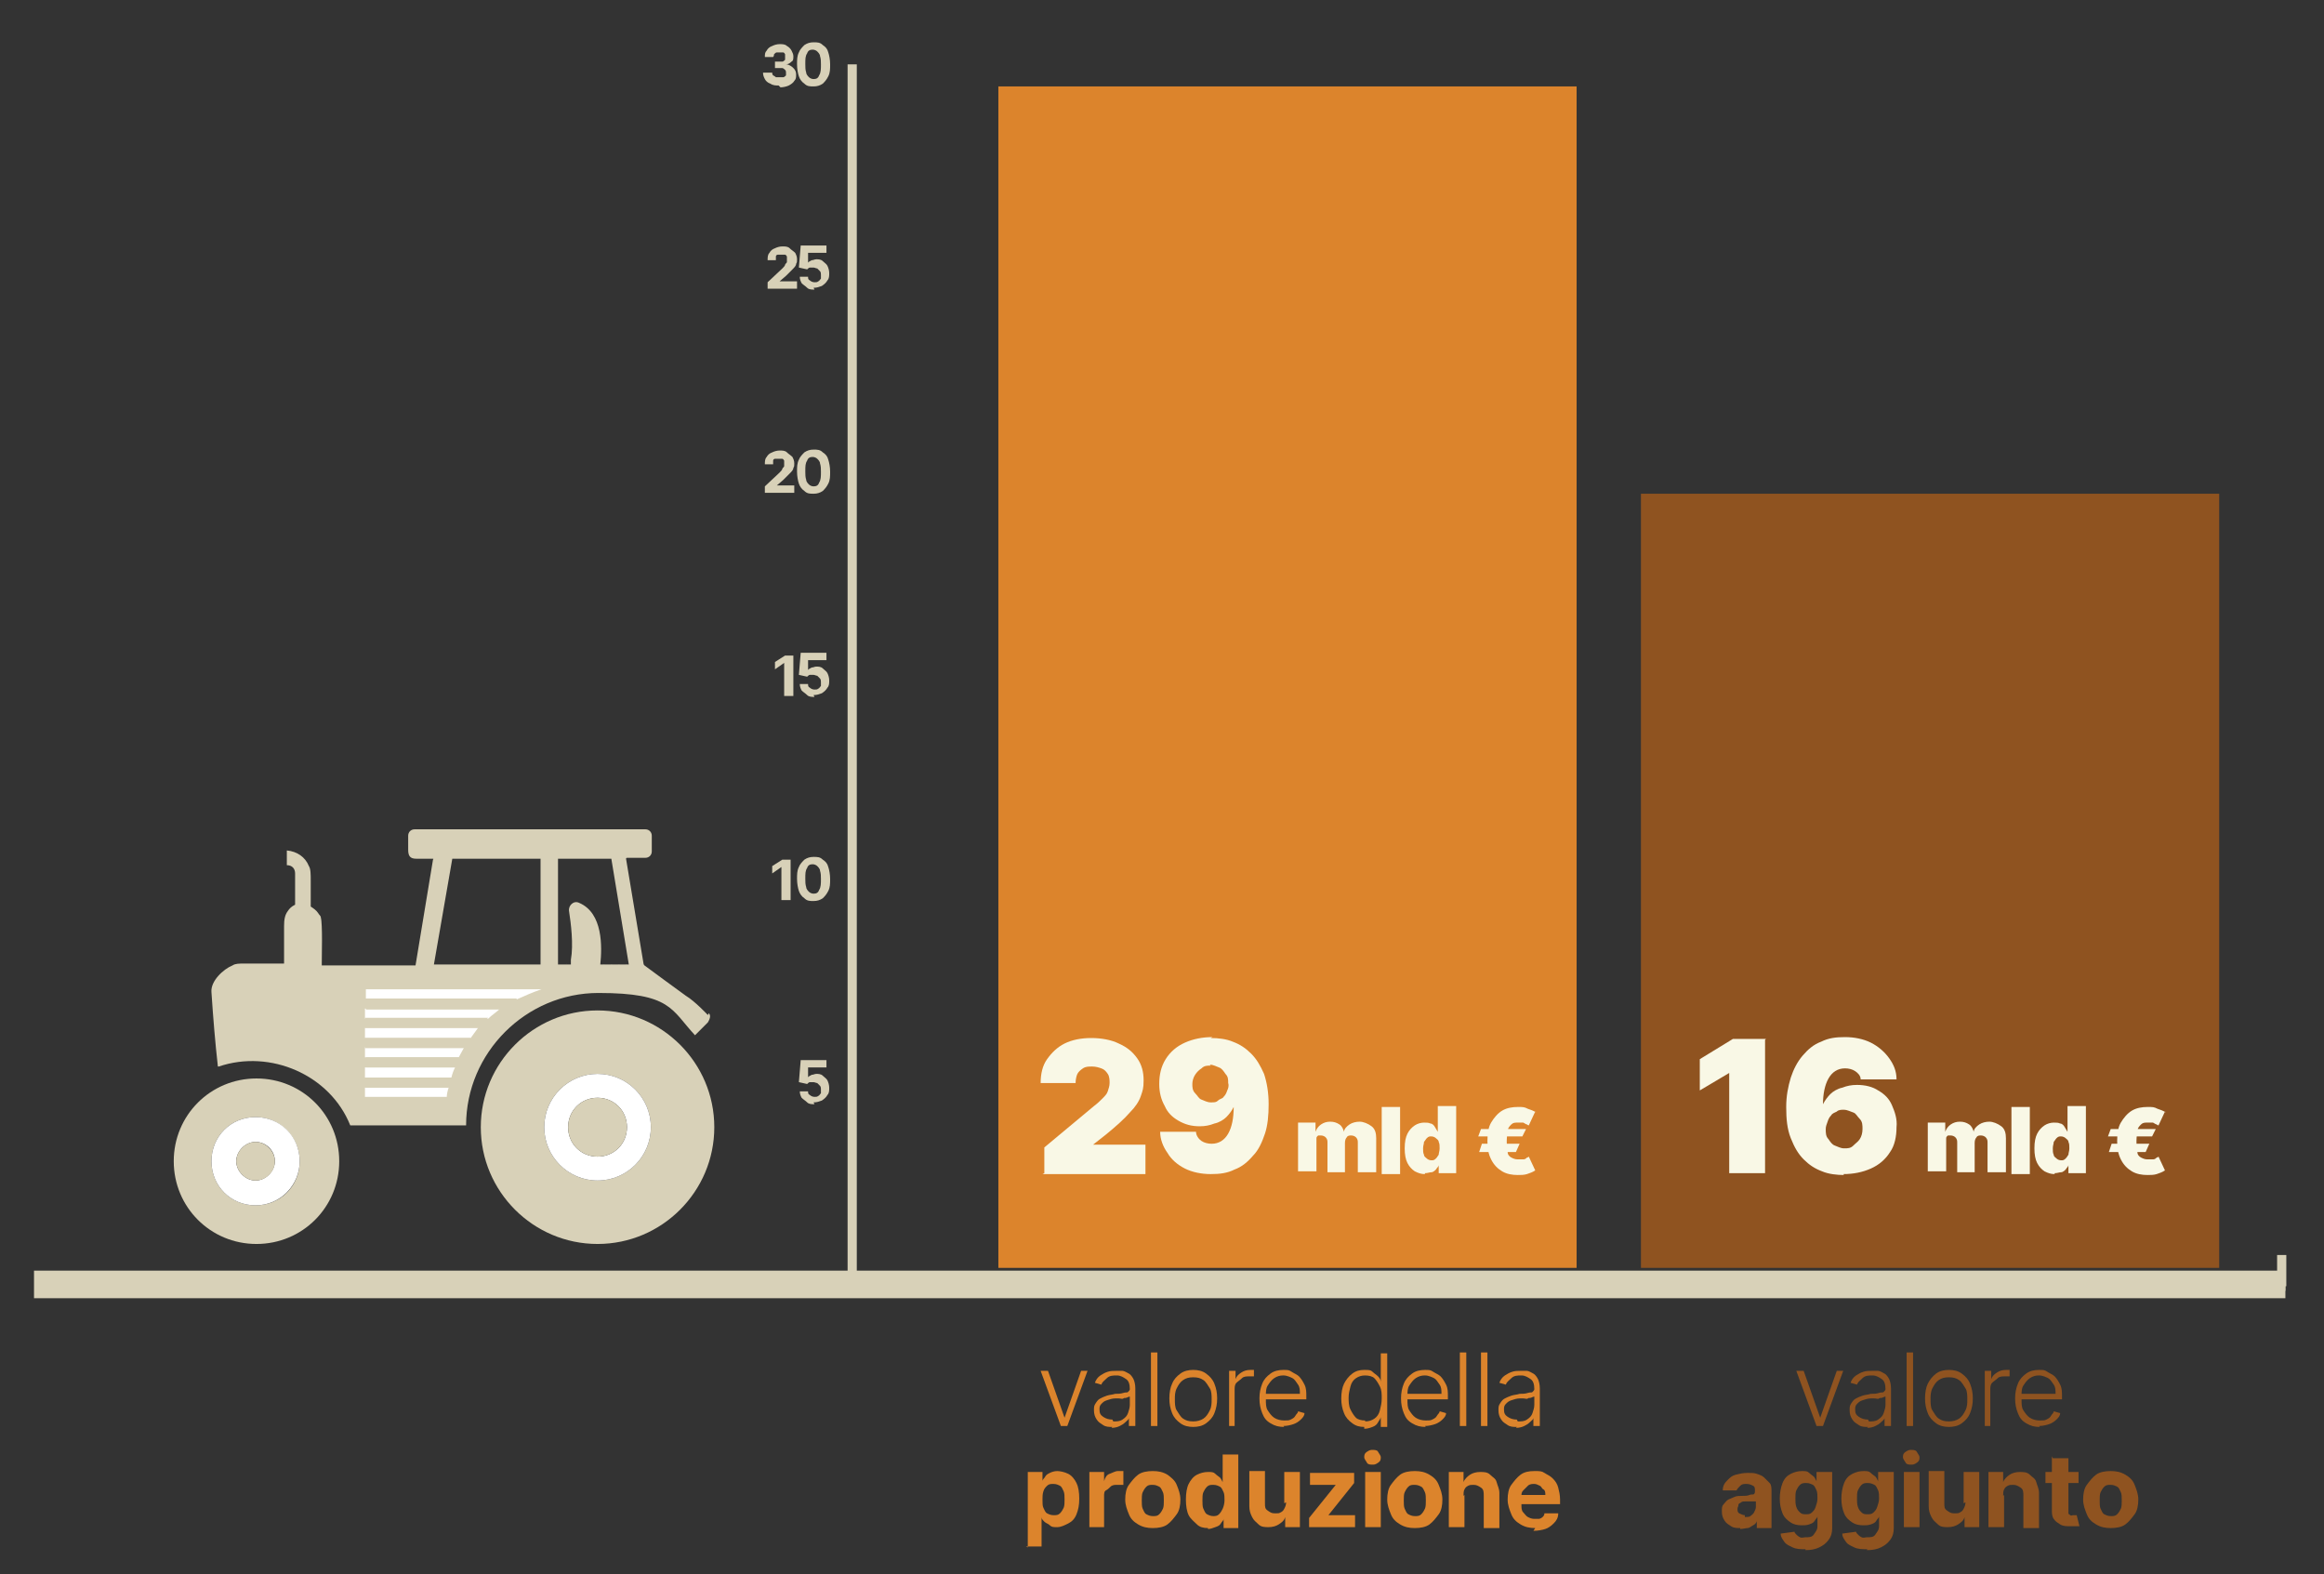
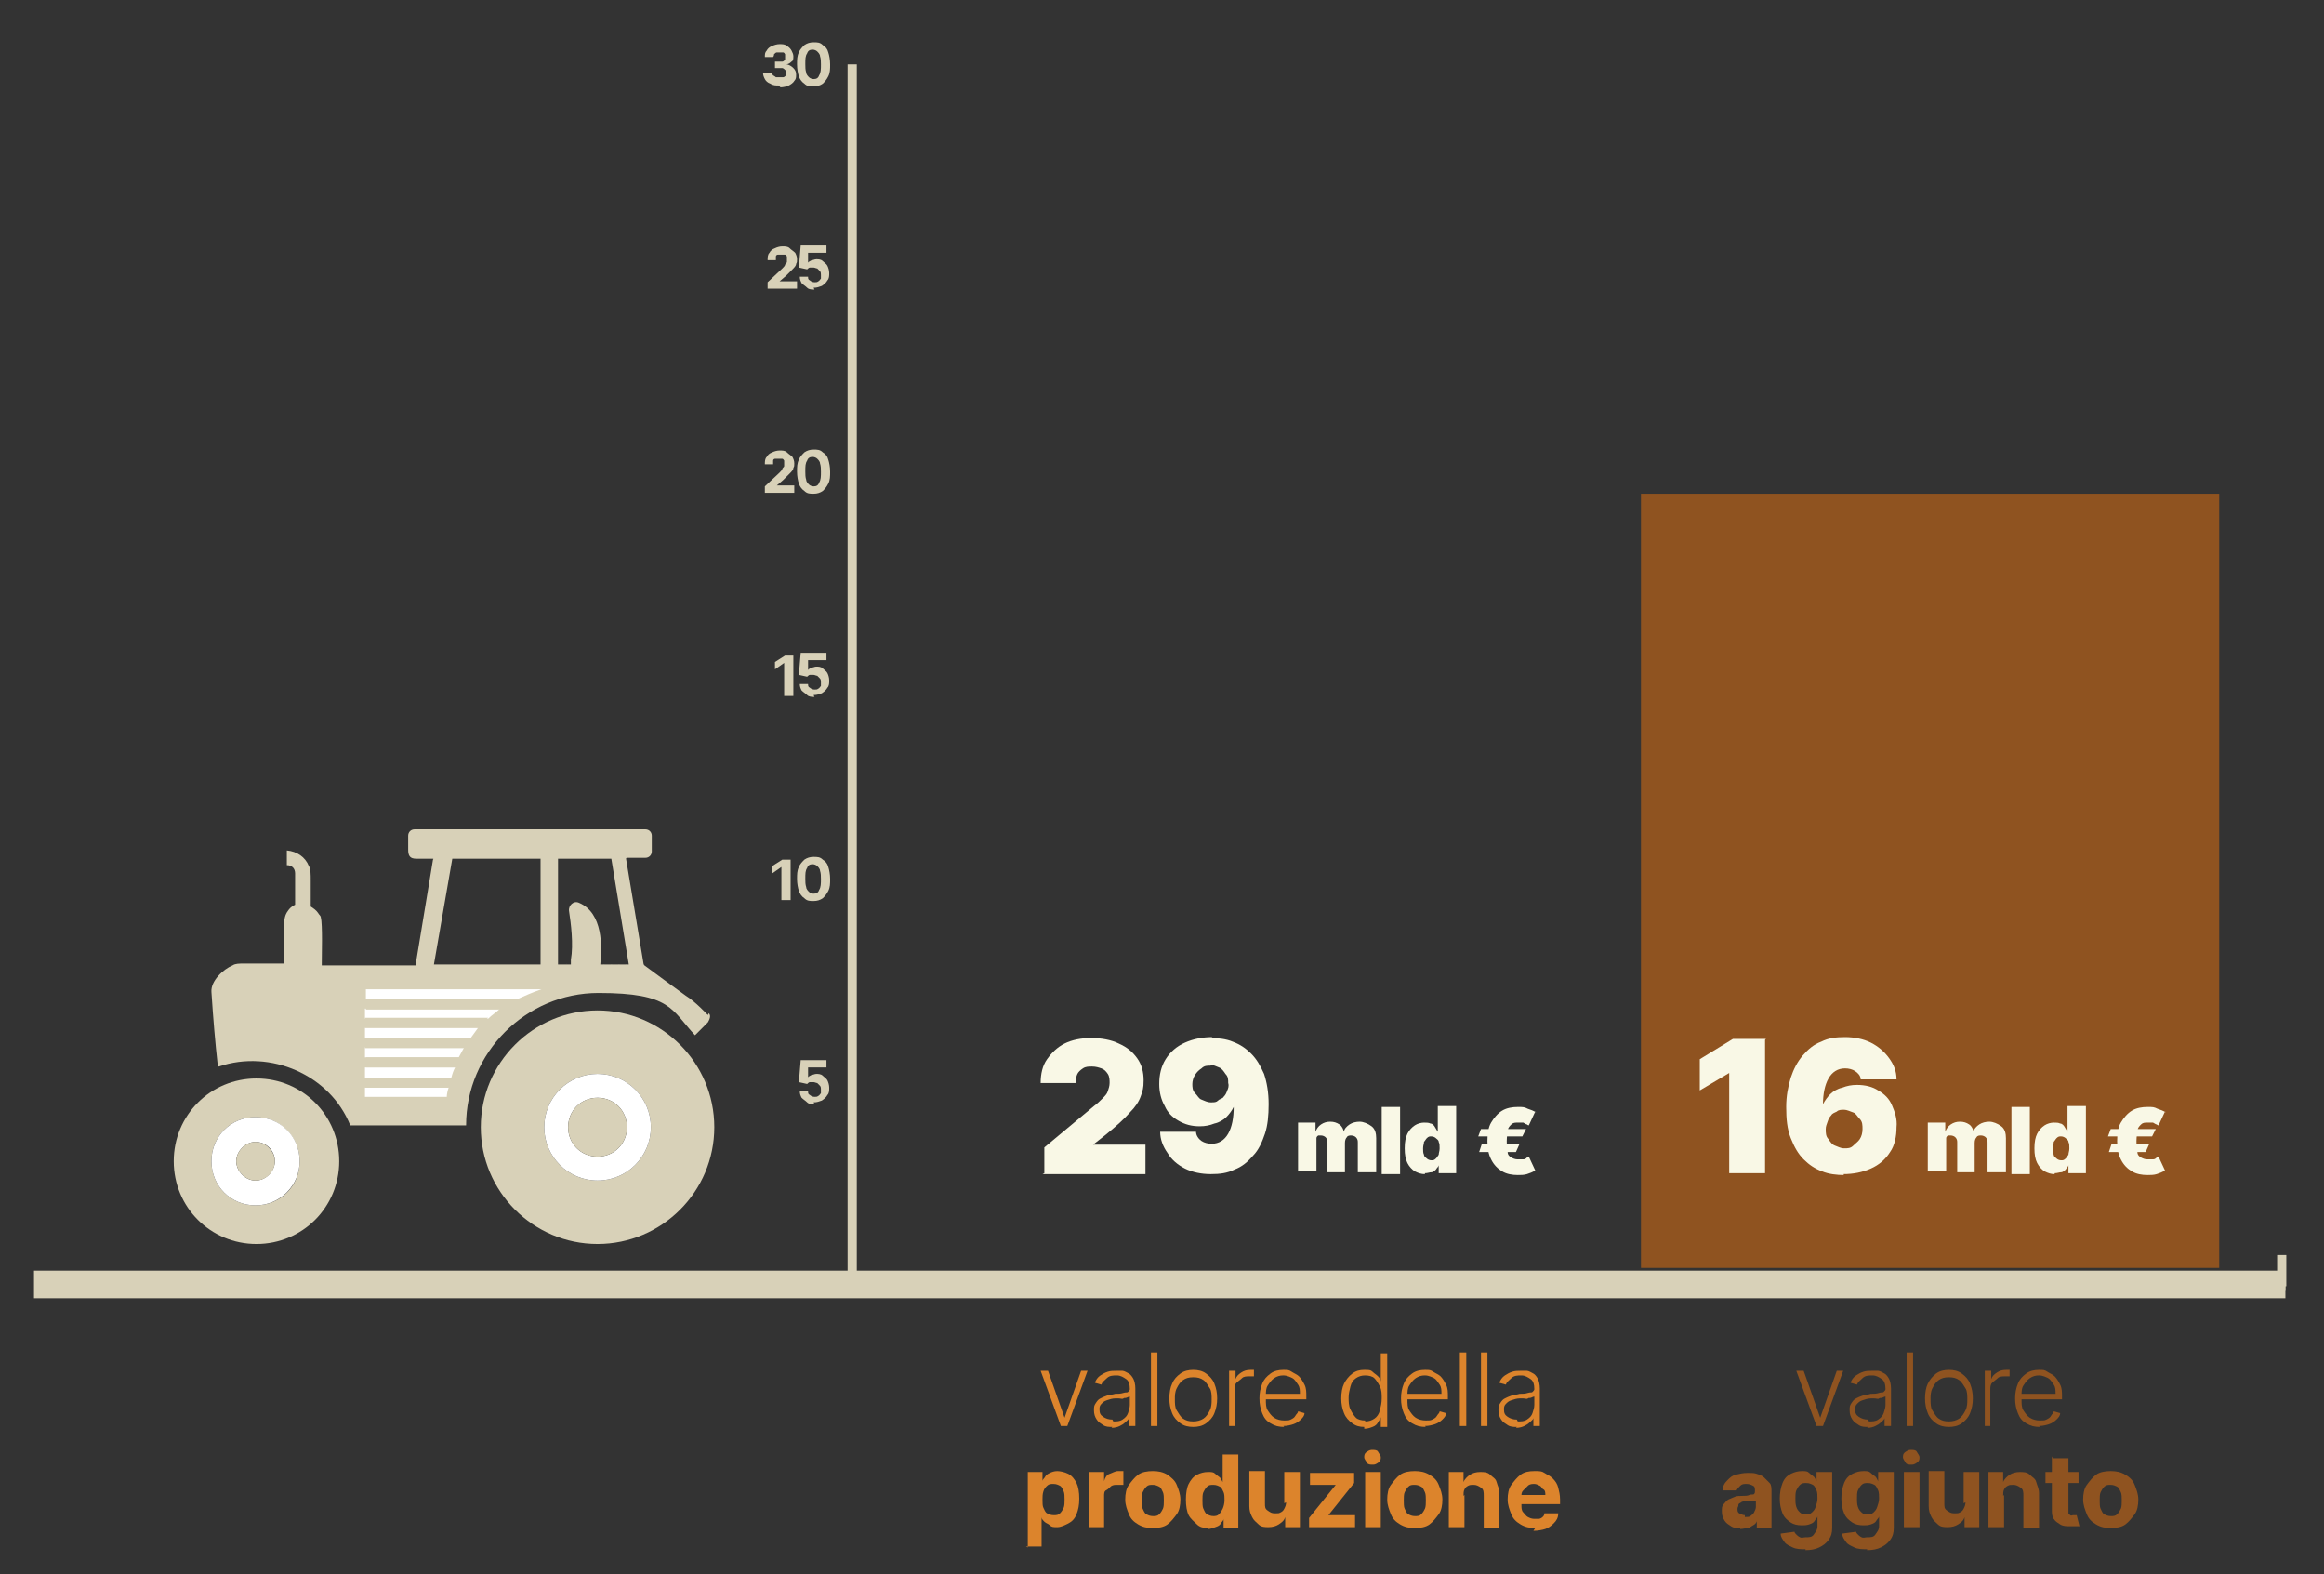
<svg xmlns="http://www.w3.org/2000/svg" version="1.1" viewBox="0 0 252.8 171.2">
  <rect x="0" y="0" width="252.8" height="171.2" fill="#333333" stroke="none" />
  <defs>
    <style>
      .st0, .st1 {
        fill: none;
      }

      .st1 {
        stroke: #d8d1b8;
        stroke-miterlimit: 10;
      }

      .st2 {
        fill: #f9f8e6;
      }

      .st3 {
        isolation: isolate;
      }

      .st4 {
        fill: #dc842c;
      }

      .st5 {
        mix-blend-mode: multiply;
      }

      .st6 {
        fill: #fff;
      }

      .st7 {
        fill: #d8d1b8;
      }

      .st8 {
        fill: #8f5320;
      }
    </style>
  </defs>
  <g class="st3">
    <g id="Layer_1">
      <rect class="st7" x="3.7" y="138.2" width="244.9" height="3" />
      <g class="st5">
        <path class="st7" d="M77,110.4s-1.4-1.5-2.4-2.1c-.3-.2-4.5-3.3-4.5-3.3,0,0-.1-.1-.1-.2l-1.9-11.4c0,0,0-.1.1-.1h2c.4,0,.7-.3.7-.7v-1.7c0-.4-.3-.7-.7-.7h-25.1c-.4,0-.7.3-.7.7v1.5c0,.7.2,1,.9,1,.5,0,1.4,0,1.8,0,0,0,.1,0,0,.1l-1.9,11.5s0,0,0,0h-6.2s0,0,0,0h-4s0,0,0,0c0-1,.1-4.5-.1-5.2,0-.2-.2-.3-.3-.5-.2-.3-.5-.5-.8-.7,0,0,0,0,0-.1,0-.9,0-1.8,0-2.7,0-.7,0-1.3-.2-1.6-.4-1-1.3-1.6-2.4-1.7,0,0,0,0,0,0v1.6c0,0,0,0,0,0,.6,0,.9.4.9.9,0,1.1,0,2.2,0,3.3,0,0,0,0,0,.1-.4.2-.6.4-.8.7-.3.4-.4.9-.4,1.6,0,.7,0,3.4,0,4.1,0,0,0,0,0,0-1.4,0-2.8,0-4.3,0-.6,0-1,0-1.3.2-1,.4-2.4,1.7-2.3,2.9.2,3,.4,5.4.7,8.1,0,0,0,0,.1,0,5.6-1.9,12.1.9,14.3,6.4,0,0,0,0,0,0h7s2.7,0,2.7,0h2.9c0-7.9,6.5-14.4,14.4-14.4s7.9,1.8,10.5,4.6l1.1-1.1c.1-.1.2-.2.3-.3.3-.5.3-.8.1-1ZM53.4,104.9h-6.2s0,0,0,0l2-11.5s0,0,0,0h9.6s0,0,0,0v11.5s0,0,0,0h-5M56.2,104.8,68.3,104.9h-3c.2-1.9.3-5.6-2.3-6.7-.6-.3-1.2.3-1.1.9.2,1.3.5,3.6.2,5.3,0,.2,0,.3,0,.5h-1.4s0,0,0,0v-11.5s0,0,0,0h5.8s0,0,0,0l1.9,11.5s0,0,0,0Z" />
        <path class="st0" d="M47.2,104.9h11.5s0,0,0,0v-11.5s0,0,0,0h-9.6s0,0,0,0l-2,11.5s0,0,0,0Z" />
        <path class="st0" d="M60.6,104.9h7.7s0,0,0,0l-1.9-11.5s0,0,0,0h-5.8s0,0,0,0v11.5s0,0,0,0Z" />
        <path class="st0" d="M66.4,93.3s0,0,0,0h-5.8s0,0,0,0v11.5s0,0,0,0h7.7s0,0,0,0l-1.9-11.5Z" />
        <path class="st0" d="M58.7,93.2h-9.6s0,0,0,0l-2,11.5s0,0,0,0h11.5s0,0,0,0v-11.5s0,0,0,0Z" />
        <g>
          <path class="st7" d="M36.9,126.3c0,5-4,9-9,9s-9-4-9-9,4-9,9-9,9,4,9,9M32.6,126.3c0-2.6-2.1-4.8-4.8-4.8s-4.8,2.1-4.8,4.8,2.1,4.8,4.8,4.8,4.8-2.1,4.8-4.8h0Z" />
          <path class="st6" d="M32.6,126.3c0,2.6-2.1,4.8-4.8,4.8s-4.8-2.1-4.8-4.8,2.1-4.8,4.8-4.8,4.8,2.1,4.8,4.8M29.9,126.3c0-1.2-1-2.1-2.1-2.1s-2.1,1-2.1,2.1,1,2.1,2.1,2.1,2.1-1,2.1-2.1h0Z" />
          <path class="st7" d="M29.9,126.3c0,1.2-1,2.1-2.1,2.1s-2.1-1-2.1-2.1,1-2.1,2.1-2.1,2.1,1,2.1,2.1h0Z" />
        </g>
        <g>
          <path class="st7" d="M77.7,122.6c0,7-5.7,12.7-12.7,12.7s-12.7-5.7-12.7-12.7,5.7-12.7,12.7-12.7,12.7,5.7,12.7,12.7M70.8,122.6c0-3.2-2.6-5.8-5.8-5.8s-5.8,2.6-5.8,5.8,2.6,5.8,5.8,5.8,5.8-2.6,5.8-5.8h0Z" />
          <path class="st6" d="M70.8,122.6c0,3.2-2.6,5.8-5.8,5.8s-5.8-2.6-5.8-5.8,2.6-5.8,5.8-5.8,5.8,2.6,5.8,5.8M68.2,122.6c0-1.8-1.4-3.2-3.2-3.2s-3.2,1.4-3.2,3.2,1.4,3.2,3.2,3.2,3.2-1.4,3.2-3.2h0Z" />
          <path class="st7" d="M68.2,122.6c0,1.8-1.4,3.2-3.2,3.2s-3.2-1.4-3.2-3.2,1.4-3.2,3.2-3.2,3.2,1.4,3.2,3.2h0Z" />
        </g>
        <g>
          <path class="st6" d="M39.7,112.9h11.5c.3-.4.5-.7.8-1.1h-12.3v1.1Z" />
          <path class="st6" d="M39.7,117.2h9.4c.1-.4.2-.7.4-1.1h-9.8v1.1Z" />
          <path class="st6" d="M39.7,119.3h8.9c0-.3.1-.7.2-1h-9.1v1Z" />
          <path class="st6" d="M39.7,115h10.2c.2-.4.4-.7.6-1.1h-10.8v1.1Z" />
          <path class="st6" d="M56.2,108.7c.9-.4,1.8-.8,2.7-1.1h-19.1v1h16.4Z" />
          <path class="st6" d="M39.7,109.7v1.1h13.4c.4-.4.9-.7,1.3-1.1h-14.7Z" />
          <path class="st7" d="M56.2,108.7h0s-16.4,0-16.4,0v1.1h14.7c.5-.4,1.1-.7,1.7-1Z" />
          <path class="st7" d="M39.7,111.8h12.3c.3-.4.7-.7,1.1-1.1h-13.4v1.1Z" />
          <path class="st7" d="M39.7,114h10.8c.2-.4.5-.7.7-1.1h-11.5v1.1Z" />
          <path class="st7" d="M39.7,116.1h9.8c.1-.4.3-.7.5-1.1h-10.2v1.1Z" />
          <path class="st7" d="M39.7,118.3h9.1c0-.4.2-.7.3-1.1h-9.4v1.1Z" />
        </g>
      </g>
      <g>
        <line class="st1" x1="92.7" y1="139.9" x2="248.6" y2="139.9" />
        <g>
          <line class="st7" x1="92.7" y1="139.9" x2="92.7" y2="136.5" />
          <line class="st1" x1="248.2" y1="139.9" x2="248.2" y2="136.5" />
        </g>
      </g>
      <g>
        <g>
          <path class="st7" d="M88.6,120.1c-.3,0-.6,0-.8-.2s-.4-.3-.6-.5c-.1-.2-.2-.4-.2-.7h.9c0,.2,0,.3.2.4.1.1.3.2.5.2s.3,0,.4-.1c.1,0,.2-.2.3-.3,0-.1,0-.3,0-.4s0-.3-.1-.4-.2-.2-.3-.3c-.1,0-.3-.1-.4-.1-.1,0-.3,0-.4,0-.1,0-.2.1-.3.2l-.9-.2.2-2.4h2.8v.8h-2v1.1c-.1,0,0,0,0,0,0-.1.2-.2.4-.3.2,0,.3-.1.5-.1s.5,0,.7.2.4.3.5.5c.1.2.2.5.2.8,0,.3,0,.6-.2.8-.1.2-.3.4-.6.6-.3.1-.5.2-.9.2Z" />
          <g>
            <path class="st7" d="M86,93.4v4.5h-1v-3.6h0l-1,.7v-.8l1.1-.7h.9Z" />
            <path class="st7" d="M88.5,98c-.4,0-.7,0-1-.3-.3-.2-.5-.5-.6-.8s-.2-.8-.2-1.3c0-.5,0-.9.2-1.3.1-.3.4-.6.6-.8.3-.2.6-.3,1-.3s.7,0,1,.3c.3.2.5.4.6.8.1.3.2.8.2,1.3,0,.5,0,.9-.2,1.3s-.4.6-.6.8c-.3.2-.6.3-1,.3ZM88.5,97.2c.3,0,.5-.1.6-.4.2-.3.2-.7.2-1.2,0-.3,0-.6-.1-.9,0-.2-.2-.4-.3-.5s-.3-.2-.5-.2c-.3,0-.5.1-.6.4-.2.3-.2.6-.2,1.2,0,.3,0,.6.1.9,0,.2.2.4.3.5.1.1.3.2.5.2Z" />
          </g>
          <g>
            <path class="st7" d="M86.3,71.2v4.5h-1v-3.6h0l-1,.7v-.8l1.1-.7h.9Z" />
            <path class="st7" d="M88.6,75.8c-.3,0-.6,0-.8-.2s-.4-.3-.6-.5c-.1-.2-.2-.4-.2-.7h.9c0,.2,0,.3.2.4.1.1.3.2.5.2s.3,0,.4-.1c.1,0,.2-.2.3-.3,0-.1,0-.3,0-.4s0-.3-.1-.4-.2-.2-.3-.3c-.1,0-.3-.1-.4-.1-.1,0-.3,0-.4,0-.1,0-.2.1-.3.2l-.9-.2.2-2.4h2.8v.8h-2v1.1c-.1,0,0,0,0,0,0-.1.2-.2.4-.3.2,0,.3-.1.5-.1s.5,0,.7.2.4.3.5.5c.1.2.2.5.2.8,0,.3,0,.6-.2.8-.1.2-.3.4-.6.6-.3.1-.5.2-.9.2Z" />
          </g>
          <g>
            <path class="st7" d="M83.2,53.6v-.7l1.6-1.5c.1-.1.3-.3.3-.4s.2-.2.2-.3c0-.1,0-.2,0-.3s0-.2,0-.3c0,0-.1-.2-.2-.2-.1,0-.2,0-.4,0s-.3,0-.4,0c-.1,0-.2.1-.2.2,0,.1,0,.2,0,.4h-.9c0-.3,0-.6.2-.8.1-.2.3-.4.6-.5.2-.1.5-.2.8-.2s.6,0,.8.2.4.3.6.5c.1.2.2.4.2.7s0,.3-.1.5c0,.2-.2.4-.4.6-.2.2-.4.4-.7.7l-.7.6h0s1.9,0,1.9,0v.8h-3.2Z" />
            <path class="st7" d="M88.5,53.7c-.4,0-.7,0-1-.3-.3-.2-.5-.5-.6-.8s-.2-.8-.2-1.3c0-.5,0-.9.2-1.3.1-.3.4-.6.6-.8.3-.2.6-.3,1-.3s.7,0,1,.3c.3.2.5.4.6.8.1.3.2.8.2,1.3,0,.5,0,.9-.2,1.3s-.4.6-.6.8c-.3.2-.6.3-1,.3ZM88.5,52.9c.3,0,.5-.1.6-.4.2-.3.2-.7.2-1.2,0-.3,0-.6-.1-.9,0-.2-.2-.4-.3-.5s-.3-.2-.5-.2c-.3,0-.5.1-.6.4-.2.3-.2.6-.2,1.2,0,.3,0,.6.1.9,0,.2.2.4.3.5.1.1.3.2.5.2Z" />
          </g>
          <g>
            <path class="st7" d="M83.5,31.4v-.7l1.6-1.5c.1-.1.3-.3.3-.4s.2-.2.2-.3c0-.1,0-.2,0-.3s0-.2,0-.3c0,0-.1-.2-.2-.2-.1,0-.2,0-.4,0s-.3,0-.4,0c-.1,0-.2.1-.2.2,0,.1,0,.2,0,.4h-.9c0-.3,0-.6.2-.8.1-.2.3-.4.6-.5.2-.1.5-.2.8-.2s.6,0,.8.2.4.3.6.5c.1.2.2.4.2.7s0,.3-.1.5c0,.2-.2.4-.4.6-.2.2-.4.4-.7.7l-.7.6h0s1.9,0,1.9,0v.8h-3.2Z" />
            <path class="st7" d="M88.6,31.5c-.3,0-.6,0-.8-.2s-.4-.3-.6-.5c-.1-.2-.2-.4-.2-.7h.9c0,.2,0,.3.2.4.1.1.3.2.5.2s.3,0,.4-.1c.1,0,.2-.2.3-.3,0-.1,0-.3,0-.4s0-.3-.1-.4-.2-.2-.3-.3c-.1,0-.3-.1-.4-.1-.1,0-.3,0-.4,0-.1,0-.2.1-.3.2l-.9-.2.2-2.4h2.8v.8h-2v1.1c-.1,0,0,0,0,0,0-.1.2-.2.4-.3.2,0,.3-.1.5-.1s.5,0,.7.2.4.3.5.5c.1.2.2.5.2.8,0,.3,0,.6-.2.8-.1.2-.3.4-.6.6-.3.1-.5.2-.9.2Z" />
          </g>
          <g>
            <path class="st7" d="M84.7,9.3c-.3,0-.6,0-.9-.2-.3-.1-.5-.3-.6-.5s-.2-.4-.2-.7h1c0,.1,0,.2.1.3,0,0,.2.1.3.2.1,0,.2,0,.4,0s.3,0,.4,0c.1,0,.2-.1.3-.2,0,0,0-.2,0-.3s0-.2-.1-.3c0,0-.2-.2-.3-.2-.1,0-.3,0-.4,0h-.4v-.7h.4c.1,0,.3,0,.4,0,.1,0,.2-.1.3-.2,0,0,0-.2,0-.3s0-.2,0-.3c0,0-.1-.2-.2-.2,0,0-.2,0-.3,0s-.2,0-.4,0c-.1,0-.2.1-.3.2,0,0,0,.2-.1.3h-.9c0-.3,0-.5.2-.7.1-.2.3-.4.6-.5.2-.1.5-.2.8-.2s.6,0,.8.2c.2.1.4.3.5.5.1.2.2.4.2.6,0,.3,0,.5-.2.6-.2.2-.4.3-.6.3h0c.3,0,.6.2.8.4.2.2.3.4.3.7,0,.3,0,.5-.2.7-.1.2-.4.4-.6.5s-.6.2-.9.2Z" />
            <path class="st7" d="M88.5,9.4c-.4,0-.7,0-1-.3-.3-.2-.5-.5-.6-.8s-.2-.8-.2-1.3c0-.5,0-.9.2-1.3.1-.3.4-.6.6-.8.3-.2.6-.3,1-.3s.7,0,1,.3c.3.2.5.4.6.8.1.3.2.8.2,1.3,0,.5,0,.9-.2,1.3s-.4.6-.6.8c-.3.2-.6.3-1,.3ZM88.5,8.6c.3,0,.5-.1.6-.4.2-.3.2-.7.2-1.2,0-.3,0-.6-.1-.9,0-.2-.2-.4-.3-.5s-.3-.2-.5-.2c-.3,0-.5.1-.6.4-.2.3-.2.6-.2,1.2,0,.3,0,.6.1.9,0,.2.2.4.3.5.1.1.3.2.5.2Z" />
          </g>
        </g>
        <line class="st1" x1="92.7" y1="139.9" x2="92.7" y2="7" />
        <g>
          <line class="st7" x1="92.7" y1="139.9" x2="96" y2="139.9" />
          <line class="st7" x1="92.7" y1="117.7" x2="96" y2="117.7" />
          <line class="st7" x1="92.7" y1="95.6" x2="96" y2="95.6" />
          <line class="st7" x1="92.7" y1="73.4" x2="96" y2="73.4" />
          <line class="st7" x1="92.7" y1="51.3" x2="96" y2="51.3" />
          <line class="st7" x1="92.7" y1="29.1" x2="96" y2="29.1" />
          <line class="st7" x1="92.7" y1="7" x2="96" y2="7" />
        </g>
      </g>
      <g>
        <rect class="st8" x="178.5" y="53.7" width="62.9" height="84.2" />
-         <rect class="st4" x="108.6" y="9.4" width="62.9" height="128.5" />
      </g>
      <g>
        <path class="st4" d="M118.3,149.1l-2.2,6h-.7l-2.2-6h.8l1.8,5.1h0l1.8-5.1h.8Z" />
        <path class="st4" d="M121,155.2c-.4,0-.7,0-1-.2s-.5-.3-.7-.6-.3-.6-.3-1,0-.5.2-.8.3-.4.5-.5.4-.2.7-.3.6-.1.9-.2c.3,0,.6,0,.9-.1s.4,0,.5-.1.2-.2.2-.3h0c0-.5-.1-.9-.4-1.1s-.6-.4-1-.4-.8,0-1.1.3-.5.4-.6.7l-.7-.2c.1-.3.3-.6.6-.8s.5-.3.8-.4.6-.1.9-.1.5,0,.7,0,.5.2.7.3.4.4.5.6.2.6.2,1v4.1h-.7v-.9h0c0,.2-.2.3-.4.5s-.4.3-.6.4-.5.2-.9.2ZM121.1,154.6c.4,0,.7,0,1-.2s.5-.4.6-.7.2-.6.2-.9v-.9c0,0-.1,0-.3.1s-.3,0-.4.1-.3,0-.5,0-.3,0-.4,0c-.3,0-.6.1-.9.2s-.4.2-.6.4-.2.4-.2.6c0,.4.1.6.4.8s.6.3,1,.3Z" />
        <path class="st4" d="M125.9,147.1v8h-.7v-8h.7Z" />
        <path class="st4" d="M129.8,155.2c-.5,0-1-.1-1.4-.4s-.7-.6-.9-1.1c-.2-.5-.3-1-.3-1.6s.1-1.2.3-1.6c.2-.5.5-.8.9-1.1s.9-.4,1.4-.4,1,.1,1.4.4.7.6.9,1.1.3,1,.3,1.6-.1,1.1-.3,1.6-.5.8-.9,1.1-.9.4-1.4.4ZM129.8,154.6c.4,0,.8-.1,1.1-.3s.5-.5.7-.9.2-.8.2-1.2,0-.9-.2-1.2-.4-.7-.7-.9-.6-.3-1.1-.3-.8.1-1.1.3-.5.5-.7.9-.2.8-.2,1.2,0,.9.2,1.2.4.7.7.9.6.3,1.1.3Z" />
        <path class="st4" d="M133.7,155.1v-6h.7v.9h0c.1-.3.3-.5.6-.7s.6-.3,1-.3.1,0,.2,0,.1,0,.2,0v.7s0,0-.2,0-.2,0-.3,0c-.3,0-.6,0-.8.2s-.4.3-.6.5-.2.5-.2.8v3.9h-.7Z" />
        <path class="st4" d="M139.7,155.2c-.6,0-1-.1-1.5-.4s-.7-.6-.9-1.1-.3-1-.3-1.6.1-1.1.3-1.6.5-.8.9-1.1.9-.4,1.4-.4.6,0,.9.2.6.3.8.5.4.5.6.9.2.8.2,1.3v.3h-4.7v-.6h4c0-.4,0-.7-.2-1s-.4-.6-.6-.7-.6-.3-1-.3-.7.1-1,.3-.5.5-.7.8-.2.7-.2,1.1v.4c0,.5,0,.9.2,1.2s.4.6.7.8.7.3,1.1.3.5,0,.7-.1.4-.2.5-.4.3-.3.3-.5l.7.2c0,.3-.2.5-.4.7s-.5.4-.8.5-.7.2-1.1.2Z" />
        <path class="st4" d="M148.4,155.2c-.5,0-.9-.1-1.3-.4s-.7-.6-.9-1.1-.3-1-.3-1.6.1-1.2.3-1.6.5-.8.9-1.1.8-.4,1.3-.4.7,0,.9.2.4.3.6.5.3.4.3.6h0v-3.1h.7v8h-.7v-1.1h0c0,.2-.2.4-.3.6s-.3.4-.6.5-.5.2-.9.2ZM148.5,154.6c.4,0,.7-.1,1-.3s.5-.5.6-.9.2-.8.2-1.3,0-.9-.2-1.3-.4-.7-.6-.9-.6-.3-1-.3-.7.1-1,.3-.5.5-.6.9-.2.8-.2,1.2,0,.9.2,1.3.4.7.6.9.6.3,1,.3Z" />
        <path class="st4" d="M155.1,155.2c-.6,0-1-.1-1.5-.4s-.7-.6-.9-1.1-.3-1-.3-1.6.1-1.1.3-1.6.5-.8.9-1.1.9-.4,1.4-.4.6,0,.9.2.6.3.8.5.4.5.6.9.2.8.2,1.3v.3h-4.7v-.6h4c0-.4,0-.7-.2-1s-.4-.6-.6-.7-.6-.3-1-.3-.7.1-1,.3-.5.5-.7.8-.2.7-.2,1.1v.4c0,.5,0,.9.2,1.2s.4.6.7.8.7.3,1.1.3.5,0,.7-.1.4-.2.5-.4.3-.3.3-.5l.7.2c0,.3-.2.5-.4.7s-.5.4-.8.5-.7.2-1.1.2Z" />
        <path class="st4" d="M159.5,147.1v8h-.7v-8h.7Z" />
        <path class="st4" d="M161.8,147.1v8h-.7v-8h.7Z" />
        <path class="st4" d="M165,155.2c-.4,0-.7,0-1-.2s-.5-.3-.7-.6-.3-.6-.3-1,0-.5.2-.8.3-.4.5-.5.4-.2.7-.3.6-.1.9-.2c.3,0,.6,0,.9-.1s.4,0,.5-.1.2-.2.2-.3h0c0-.5-.1-.9-.4-1.1s-.6-.4-1-.4-.8,0-1.1.3-.5.4-.6.7l-.7-.2c.1-.3.3-.6.6-.8s.5-.3.8-.4.6-.1.9-.1.5,0,.7,0,.5.2.7.3.4.4.5.6.2.6.2,1v4.1h-.7v-.9h0c0,.2-.2.3-.4.5s-.4.3-.6.4-.5.2-.9.2ZM165.1,154.6c.4,0,.7,0,1-.2s.5-.4.6-.7.2-.6.2-.9v-.9c0,0-.1,0-.3.1s-.3,0-.4.1-.3,0-.5,0-.3,0-.4,0c-.3,0-.6.1-.9.2s-.4.2-.6.4-.2.4-.2.6c0,.4.1.6.4.8s.6.3,1,.3Z" />
        <path class="st4" d="M111.8,168.3v-8.2h1.6v1h0c0-.2.2-.3.3-.5s.3-.3.5-.4.5-.2.8-.2.8.1,1.2.3.7.6.9,1,.3,1,.3,1.7-.1,1.2-.3,1.7-.5.8-.9,1-.8.4-1.2.4-.6,0-.8-.2-.4-.2-.6-.4-.3-.3-.3-.5h0v3.2h-1.7ZM113.4,163.1c0,.4,0,.7.1.9s.2.5.4.6.4.2.7.2.5,0,.7-.2.3-.4.4-.6.1-.6.1-.9,0-.7-.1-.9-.2-.5-.4-.6-.4-.2-.7-.2-.5,0-.7.2-.3.3-.4.6-.1.6-.1.9Z" />
        <path class="st4" d="M118.5,166.1v-6h1.6v1h0c.1-.4.3-.7.6-.8s.6-.3.9-.3.2,0,.3,0,.2,0,.3,0v1.5c0,0-.2,0-.3,0s-.3,0-.4,0c-.2,0-.5,0-.7.2s-.3.3-.5.4-.2.4-.2.6v3.4h-1.7Z" />
        <path class="st4" d="M125.4,166.2c-.6,0-1.1-.1-1.6-.4s-.8-.6-1-1.1-.4-1-.4-1.6.1-1.2.4-1.6.6-.8,1-1.1,1-.4,1.6-.4,1.1.1,1.6.4c.4.3.8.6,1,1.1s.4,1,.4,1.6-.1,1.2-.4,1.6-.6.8-1,1.1c-.4.3-1,.4-1.6.4ZM125.4,164.9c.3,0,.5,0,.7-.2s.3-.4.4-.6.1-.6.1-.9,0-.7-.1-.9-.2-.5-.4-.6-.4-.2-.7-.2-.5,0-.7.2-.3.4-.4.6-.1.6-.1.9,0,.7.1.9.2.5.4.6.4.2.7.2Z" />
        <path class="st4" d="M131.4,166.2c-.5,0-.9-.1-1.2-.4s-.7-.6-.9-1-.3-1-.3-1.7.1-1.3.3-1.7.5-.8.9-1,.8-.3,1.2-.3.6,0,.8.2.4.3.5.4.2.3.3.5h0v-3h1.7v8h-1.6v-1h0c0,.2-.2.3-.3.5s-.3.3-.6.4-.5.2-.8.2ZM131.9,164.9c.3,0,.5,0,.7-.2s.3-.4.4-.6.2-.6.2-.9,0-.7-.1-.9-.2-.5-.4-.6-.4-.2-.7-.2-.5,0-.7.2-.3.4-.4.6-.1.6-.1.9,0,.7.1.9.2.5.4.6.4.2.7.2Z" />
        <path class="st4" d="M139.7,163.5v-3.4h1.7v6h-1.6v-1.1h0c-.1.4-.4.6-.7.8s-.7.3-1.1.3-.8,0-1.1-.3-.5-.4-.7-.8-.3-.7-.3-1.2v-3.8h1.7v3.5c0,.4,0,.6.3.8s.4.3.8.3.4,0,.6-.1.3-.2.4-.4.2-.4.2-.7Z" />
        <path class="st4" d="M142.4,166.1v-1l2.9-3.6h0s-2.8,0-2.8,0v-1.3h4.8v1.1l-2.8,3.5h0s2.9,0,2.9,0v1.3h-5Z" />
        <path class="st4" d="M149.3,159.3c-.2,0-.5,0-.6-.2s-.3-.4-.3-.6,0-.4.3-.6.4-.2.6-.2.5,0,.6.2.3.4.3.6,0,.4-.3.6-.4.2-.6.2ZM148.5,166.1v-6h1.7v6h-1.7Z" />
        <path class="st4" d="M153.9,166.2c-.6,0-1.1-.1-1.6-.4s-.8-.6-1-1.1-.4-1-.4-1.6.1-1.2.4-1.6.6-.8,1-1.1,1-.4,1.6-.4,1.1.1,1.6.4.8.6,1,1.1.4,1,.4,1.6-.1,1.2-.4,1.6-.6.8-1,1.1-1,.4-1.6.4ZM153.9,164.9c.3,0,.5,0,.7-.2s.3-.4.4-.6.1-.6.1-.9,0-.7-.1-.9-.2-.5-.4-.6-.4-.2-.7-.2-.5,0-.7.2-.3.4-.4.6-.1.6-.1.9,0,.7.1.9.2.5.4.6.4.2.7.2Z" />
        <path class="st4" d="M159.3,162.6v3.5h-1.7v-6h1.6v1.1h0c.1-.3.4-.6.7-.8s.7-.3,1.1-.3.8,0,1.1.3.6.4.7.8.3.7.3,1.2v3.8h-1.7v-3.5c0-.4,0-.7-.3-.9s-.5-.3-.8-.3-.4,0-.6.1-.3.2-.4.4-.1.4-.1.7Z" />
        <path class="st4" d="M167,166.2c-.6,0-1.1-.1-1.6-.4s-.8-.6-1-1.1-.4-1-.4-1.6.1-1.2.4-1.6.6-.8,1-1.1.9-.4,1.5-.4.8,0,1.1.2.6.3.9.6.5.6.6,1,.2.8.2,1.3v.5h-5.1v-1h3.5c0-.2,0-.5-.2-.6s-.2-.3-.4-.4-.4-.2-.6-.2-.5,0-.7.2-.3.3-.5.5-.2.4-.2.6v1c0,.3,0,.6.2.8s.3.4.5.5.4.2.7.2.4,0,.5,0,.3-.1.4-.2.2-.2.2-.4h1.5c0,.5-.2.8-.5,1.1s-.6.5-.9.6-.8.2-1.3.2Z" />
      </g>
      <g>
        <path class="st8" d="M200.5,149.1l-2.2,6h-.7l-2.2-6h.8l1.8,5.1h0l1.8-5.1h.8Z" />
        <path class="st8" d="M203.2,155.2c-.4,0-.7,0-1-.2s-.5-.3-.7-.6-.3-.6-.3-1,0-.5.2-.8.3-.4.5-.5.4-.2.7-.3.6-.1.9-.2c.3,0,.6,0,.9-.1s.4,0,.5-.1.2-.2.2-.3h0c0-.5-.1-.9-.4-1.1s-.6-.4-1-.4-.8,0-1.1.3-.5.4-.6.7l-.7-.2c.1-.3.3-.6.6-.8s.5-.3.8-.4.6-.1.9-.1.5,0,.7,0,.5.2.7.3.4.4.5.6.2.6.2,1v4.1h-.7v-.9h0c0,.2-.2.3-.4.5s-.4.3-.6.4-.5.2-.9.2ZM203.3,154.6c.4,0,.7,0,1-.2s.5-.4.6-.7.2-.6.2-.9v-.9c0,0-.1,0-.3.1s-.3,0-.4.1-.3,0-.5,0-.3,0-.4,0c-.3,0-.6.1-.9.2s-.4.2-.6.4-.2.4-.2.6c0,.4.1.6.4.8s.6.3,1,.3Z" />
        <path class="st8" d="M208.1,147.1v8h-.7v-8h.7Z" />
        <path class="st8" d="M212,155.2c-.5,0-1-.1-1.4-.4s-.7-.6-.9-1.1-.3-1-.3-1.6.1-1.2.3-1.6.5-.8.9-1.1.9-.4,1.4-.4,1,.1,1.4.4.7.6.9,1.1.3,1,.3,1.6-.1,1.1-.3,1.6-.5.8-.9,1.1-.9.4-1.4.4ZM212,154.6c.4,0,.8-.1,1.1-.3s.5-.5.7-.9.2-.8.2-1.2,0-.9-.2-1.2-.4-.7-.7-.9-.6-.3-1.1-.3-.8.1-1.1.3-.5.5-.7.9-.2.8-.2,1.2,0,.9.2,1.2.4.7.7.9.6.3,1.1.3Z" />
        <path class="st8" d="M215.9,155.1v-6h.7v.9h0c.1-.3.3-.5.6-.7s.6-.3,1-.3.1,0,.2,0,.1,0,.2,0v.7s0,0-.2,0-.2,0-.3,0c-.3,0-.6,0-.8.2s-.4.3-.6.5-.2.5-.2.8v3.9h-.7Z" />
        <path class="st8" d="M221.9,155.2c-.6,0-1-.1-1.5-.4s-.7-.6-.9-1.1-.3-1-.3-1.6.1-1.1.3-1.6.5-.8.9-1.1.9-.4,1.4-.4.6,0,.9.2.6.3.8.5.4.5.6.9.2.8.2,1.3v.3h-4.7v-.6h4c0-.4,0-.7-.2-1s-.4-.6-.6-.7-.6-.3-1-.3-.7.1-1,.3-.5.5-.7.8-.2.7-.2,1.1v.4c0,.5,0,.9.2,1.2s.4.6.7.8.7.3,1.1.3.5,0,.7-.1.4-.2.5-.4.3-.3.3-.5l.7.2c0,.3-.2.5-.4.7s-.5.4-.8.5-.7.2-1.1.2Z" />
        <path class="st8" d="M189.3,166.2c-.4,0-.7,0-1-.2s-.5-.3-.7-.6-.3-.6-.3-1,0-.6.2-.8.3-.4.5-.5.5-.2.7-.3.6-.1.8-.1c.3,0,.6,0,.8-.1s.4,0,.5-.1.1-.2.1-.3h0c0-.3,0-.5-.2-.6s-.4-.2-.7-.2-.5,0-.7.2-.3.3-.4.5h-1.5c0-.5.2-.8.5-1.1s.5-.5.9-.6.8-.2,1.3-.2.7,0,1,.1.6.2.8.4.4.4.6.6.2.6.2.9v4h-1.6v-.8h0c0,.2-.2.4-.4.5s-.4.3-.6.3-.5.1-.8.1ZM189.8,165c.2,0,.5,0,.6-.1s.3-.2.4-.4.2-.4.2-.6v-.6c0,0-.1,0-.2,0s-.2,0-.3,0-.2,0-.3,0-.2,0-.3,0c-.2,0-.4,0-.5.1s-.3.1-.3.3-.1.2-.1.4c0,.2,0,.4.2.5s.4.2.6.2Z" />
        <path class="st8" d="M196.4,168.5c-.5,0-1,0-1.4-.2s-.7-.3-.9-.6-.4-.5-.4-.9l1.5-.2c0,.1.1.2.2.3s.2.2.4.3.4,0,.6,0c.4,0,.7,0,.9-.3s.4-.5.4-.9v-1.1h0c0,.2-.2.3-.3.5s-.3.3-.6.4-.5.1-.8.1c-.5,0-.9-.1-1.2-.3s-.7-.5-.9-1-.3-1-.3-1.6.1-1.2.3-1.7.5-.8.9-1,.8-.3,1.2-.3.6,0,.8.2.4.3.5.4.2.3.3.5h0v-1h1.7v6.1c0,.5-.1.9-.4,1.3s-.6.6-1,.8-.9.3-1.5.3ZM196.4,164.7c.3,0,.5,0,.7-.2s.3-.3.4-.6.2-.6.2-.9,0-.7-.1-.9-.2-.5-.4-.6-.4-.2-.7-.2-.5,0-.7.2-.3.4-.4.6-.1.6-.1.9,0,.6.1.9.2.4.4.6.4.2.7.2Z" />
        <path class="st8" d="M203.1,168.5c-.5,0-1,0-1.4-.2s-.7-.3-.9-.6-.4-.5-.4-.9l1.5-.2c0,.1.1.2.2.3s.2.2.4.3.4,0,.6,0c.4,0,.7,0,.9-.3s.4-.5.4-.9v-1.1h0c0,.2-.2.3-.3.5s-.3.3-.6.4-.5.1-.8.1c-.5,0-.9-.1-1.2-.3s-.7-.5-.9-1-.3-1-.3-1.6.1-1.2.3-1.7.5-.8.9-1,.8-.3,1.2-.3.6,0,.8.2.4.3.5.4.2.3.3.5h0v-1h1.7v6.1c0,.5-.1.9-.4,1.3s-.6.6-1,.8-.9.3-1.5.3ZM203.1,164.7c.3,0,.5,0,.7-.2s.3-.3.4-.6.2-.6.2-.9,0-.7-.1-.9-.2-.5-.4-.6-.4-.2-.7-.2-.5,0-.7.2-.3.4-.4.6-.1.6-.1.9,0,.6.1.9.2.4.4.6.4.2.7.2Z" />
        <path class="st8" d="M207.9,159.3c-.2,0-.5,0-.6-.2s-.3-.4-.3-.6,0-.4.3-.6.4-.2.6-.2.5,0,.6.2.3.4.3.6,0,.4-.3.6-.4.2-.6.2ZM207.1,166.1v-6h1.7v6h-1.7Z" />
        <path class="st8" d="M213.6,163.5v-3.4h1.7v6h-1.6v-1.1h0c-.1.4-.4.6-.7.8s-.7.3-1.1.3-.8,0-1.1-.3-.5-.4-.7-.8-.3-.7-.3-1.2v-3.8h1.7v3.5c0,.4,0,.6.3.8s.4.3.8.3.4,0,.6-.1.3-.2.4-.4.2-.4.2-.7Z" />
        <path class="st8" d="M218,162.6v3.5h-1.7v-6h1.6v1.1h0c.1-.3.4-.6.7-.8s.7-.3,1.1-.3.8,0,1.1.3.6.4.7.8.3.7.3,1.2v3.8h-1.7v-3.5c0-.4,0-.7-.3-.9s-.5-.3-.8-.3-.4,0-.6.1-.3.2-.4.4-.1.4-.1.7Z" />
        <path class="st8" d="M226.1,160.1v1.2h-3.6v-1.2h3.6ZM223.3,158.6h1.7v5.6c0,.2,0,.3,0,.4s.1.1.2.2.2,0,.3,0,.2,0,.2,0,.1,0,.2,0l.3,1.2c0,0-.2,0-.4,0s-.3,0-.6,0c-.4,0-.8,0-1.1-.2s-.5-.3-.7-.6-.2-.6-.2-1v-5.8Z" />
        <path class="st8" d="M229.6,166.2c-.6,0-1.1-.1-1.6-.4s-.8-.6-1-1.1-.4-1-.4-1.6.1-1.2.4-1.6.6-.8,1-1.1,1-.4,1.6-.4,1.1.1,1.6.4.8.6,1,1.1.4,1,.4,1.6-.1,1.2-.4,1.6-.6.8-1,1.1-1,.4-1.6.4ZM229.6,164.9c.3,0,.5,0,.7-.2s.3-.4.4-.6.1-.6.1-.9,0-.7-.1-.9-.2-.5-.4-.6-.4-.2-.7-.2-.5,0-.7.2-.3.4-.4.6-.1.6-.1.9,0,.7.1.9.2.5.4.6.4.2.7.2Z" />
      </g>
      <g>
        <path class="st2" d="M113.6,127.6v-2.8l5.4-4.5c.4-.3.7-.6.9-.8.3-.3.5-.5.6-.8s.2-.6.2-.9,0-.7-.2-1c-.2-.3-.4-.5-.7-.6-.3-.1-.6-.2-1-.2s-.7,0-1,.2-.5.4-.6.6-.2.6-.2,1h-3.8c0-1,.2-1.9.7-2.6.5-.7,1.1-1.3,1.9-1.7.8-.4,1.8-.6,2.9-.6s2.2.2,3,.6c.9.4,1.5.9,2,1.6.5.7.7,1.5.7,2.4s-.1,1.1-.3,1.7c-.2.6-.6,1.2-1.2,1.8-.6.7-1.5,1.5-2.6,2.4l-1.4,1.1h0c0,0,5.7,0,5.7,0v3.2h-11.2Z" />
        <path class="st2" d="M131.7,112.9c.8,0,1.7.1,2.4.4.8.3,1.4.7,2,1.3.6.6,1,1.3,1.4,2.2.3.9.5,2,.5,3.3,0,1.2-.1,2.3-.4,3.2s-.7,1.8-1.3,2.4c-.6.7-1.2,1.2-2,1.5-.8.4-1.6.5-2.6.5s-2-.2-2.8-.6-1.5-1-1.9-1.7c-.5-.7-.8-1.5-.8-2.3h3.9c0,.4.3.8.6,1,.3.2.7.3,1.1.3.8,0,1.4-.4,1.8-1.1.4-.7.6-1.7.6-2.9h0c-.2.4-.5.8-.8,1.1s-.8.6-1.3.7c-.5.2-1,.3-1.6.3-.9,0-1.6-.2-2.3-.6s-1.2-.9-1.5-1.6c-.4-.7-.6-1.5-.6-2.4,0-1,.2-1.9.7-2.7.5-.8,1.2-1.4,2.1-1.8.9-.4,1.9-.6,3-.6ZM131.7,115.9c-.4,0-.7,0-1,.3-.3.2-.5.4-.7.7s-.3.7-.3,1,0,.7.3,1,.4.6.7.7.6.3,1,.3.6,0,.8-.2.5-.2.6-.4c.2-.2.3-.4.4-.7.1-.2.2-.5.1-.8,0-.4,0-.7-.3-1-.2-.3-.4-.6-.7-.7s-.6-.3-1-.3Z" />
        <path class="st2" d="M141.2,127.6v-5.5h1.9v1h0c.1-.3.3-.6.6-.8.3-.2.6-.3,1-.3s.7.1,1,.3c.3.2.4.5.5.8h0c0-.3.3-.6.6-.8.3-.2.7-.3,1.1-.3s.9.2,1.3.5.5.8.5,1.3v3.7h-2v-3.2c0-.2,0-.4-.2-.6-.1-.1-.3-.2-.5-.2s-.4,0-.5.2c-.1.1-.2.3-.2.6v3.2h-1.9v-3.2c0-.2,0-.4-.2-.6-.1-.1-.3-.2-.5-.2s-.3,0-.3,0-.2.1-.2.3c0,.1,0,.3,0,.4v3.2h-2Z" />
        <path class="st2" d="M152.3,120.4v7.3h-2v-7.3h2Z" />
        <path class="st2" d="M155,127.7c-.4,0-.7-.1-1.1-.3-.3-.2-.6-.5-.8-.9s-.3-.9-.3-1.6.1-1.2.3-1.6c.2-.4.5-.7.8-.9.3-.2.7-.3,1-.3s.5,0,.7.1c.2,0,.4.2.5.4.1.2.2.3.3.5h0v-2.8h2v7.3h-1.9v-.9h0c0,.2-.2.3-.3.5-.1.1-.3.3-.5.3s-.4.1-.7.1ZM155.7,126.2c.2,0,.3,0,.5-.2s.2-.3.3-.4c0-.2.1-.4.1-.7s0-.5-.1-.7c0-.2-.2-.3-.3-.4-.1-.1-.3-.2-.5-.2s-.3,0-.5.2c-.1.1-.2.3-.3.4,0,.2-.1.4-.1.7s0,.5.1.7c0,.2.2.3.3.4.1.1.3.2.5.2Z" />
        <path class="st2" d="M166,122.8l-.4.8h-4.8l.3-.8h4.9ZM165.3,124.4l-.4.9h-4l.3-.9h4.2ZM167,120.9l-.7,1.5c0,0-.1,0-.2-.1-.1,0-.2-.1-.4-.2-.2,0-.3,0-.6,0s-.5,0-.7.2-.3.3-.4.6c0,.3-.1.7-.1,1.2s0,.9.1,1.2c0,.3.2.5.4.6s.4.2.7.2.4,0,.6,0c.2,0,.3-.1.4-.2.1,0,.2-.1.2-.1l.7,1.5c-.3.2-.6.3-.9.4s-.7.1-1,.1c-.6,0-1.2-.1-1.7-.4-.5-.3-.9-.7-1.2-1.3-.3-.6-.4-1.2-.4-2s.1-1.5.4-2,.7-1,1.2-1.3c.5-.3,1.1-.4,1.7-.4s.7,0,1.1.2c.3.1.6.2.9.4Z" />
      </g>
      <g>
        <path class="st2" d="M192,113.1v14.5h-3.9v-10.9h0l-3.2,1.9v-3.4l3.6-2.2h3.6Z" />
        <path class="st2" d="M200.6,127.8c-.8,0-1.7-.1-2.4-.4-.8-.3-1.4-.7-2-1.3-.6-.6-1-1.3-1.4-2.3s-.5-2.1-.5-3.4c0-1.2.2-2.2.5-3.2.3-.9.7-1.7,1.3-2.4.6-.7,1.2-1.2,2-1.5.8-.4,1.6-.5,2.6-.5s2,.2,2.8.6c.8.4,1.5,1,2,1.7.5.7.8,1.4.8,2.3h-3.9c0-.4-.3-.7-.6-.9s-.7-.3-1.1-.3c-.8,0-1.4.4-1.8,1.1s-.6,1.7-.6,2.8h0c.2-.4.5-.8.8-1.1s.8-.6,1.3-.7c.5-.2,1-.3,1.6-.3.9,0,1.7.2,2.3.6.7.4,1.2.9,1.5,1.6s.6,1.5.5,2.4c0,1-.2,2-.7,2.7-.5.8-1.2,1.4-2.1,1.8s-1.9.6-3,.6ZM200.6,124.9c.4,0,.7,0,1-.3s.5-.4.7-.7.3-.7.3-1.1c0-.4,0-.8-.3-1.1s-.4-.6-.7-.7-.7-.3-1-.3-.6,0-.8.2c-.2.1-.5.2-.6.4-.2.2-.3.4-.4.7-.1.3-.2.5-.2.8,0,.4,0,.8.3,1.1.2.3.4.6.7.7s.6.3,1,.3Z" />
        <path class="st2" d="M209.7,127.6v-5.5h1.9v1h0c.1-.3.3-.6.6-.8.3-.2.6-.3,1-.3s.7.1,1,.3c.3.2.4.5.5.8h0c0-.3.3-.6.6-.8.3-.2.7-.3,1.1-.3s.9.2,1.3.5.5.8.5,1.3v3.7h-2v-3.2c0-.2,0-.4-.2-.6-.1-.1-.3-.2-.5-.2s-.4,0-.5.2c-.1.1-.2.3-.2.6v3.2h-1.9v-3.2c0-.2,0-.4-.2-.6-.1-.1-.3-.2-.5-.2s-.3,0-.3,0-.2.1-.2.3c0,.1,0,.3,0,.4v3.2h-2Z" />
        <path class="st2" d="M220.8,120.4v7.3h-2v-7.3h2Z" />
        <path class="st2" d="M223.5,127.7c-.4,0-.7-.1-1.1-.3-.3-.2-.6-.5-.8-.9s-.3-.9-.3-1.6.1-1.2.3-1.6c.2-.4.5-.7.8-.9.3-.2.7-.3,1-.3s.5,0,.7.1c.2,0,.4.2.5.4.1.2.2.3.3.5h0v-2.8h2v7.3h-1.9v-.9h0c0,.2-.2.3-.3.5-.1.1-.3.3-.5.3s-.4.1-.7.1ZM224.2,126.2c.2,0,.3,0,.5-.2s.2-.3.3-.4c0-.2.1-.4.1-.7s0-.5-.1-.7c0-.2-.2-.3-.3-.4-.1-.1-.3-.2-.5-.2s-.3,0-.5.2c-.1.1-.2.3-.3.4,0,.2-.1.4-.1.7s0,.5.1.7c0,.2.2.3.3.4.1.1.3.2.5.2Z" />
        <path class="st2" d="M234.5,122.8l-.4.8h-4.8l.3-.8h4.9ZM233.8,124.4l-.4.9h-4l.3-.9h4.2ZM235.5,120.9l-.7,1.5c0,0-.1,0-.2-.1-.1,0-.2-.1-.4-.2-.2,0-.3,0-.6,0s-.5,0-.7.2-.3.3-.4.6c0,.3-.1.7-.1,1.2s0,.9.1,1.2c0,.3.2.5.4.6s.4.2.7.2.4,0,.6,0c.2,0,.3-.1.4-.2.1,0,.2-.1.2-.1l.7,1.5c-.3.2-.6.3-.9.4s-.7.1-1,.1c-.6,0-1.2-.1-1.7-.4-.5-.3-.9-.7-1.2-1.3-.3-.6-.4-1.2-.4-2s.1-1.5.4-2,.7-1,1.2-1.3c.5-.3,1.1-.4,1.7-.4s.7,0,1.1.2c.3.1.6.2.9.4Z" />
      </g>
    </g>
  </g>
</svg>